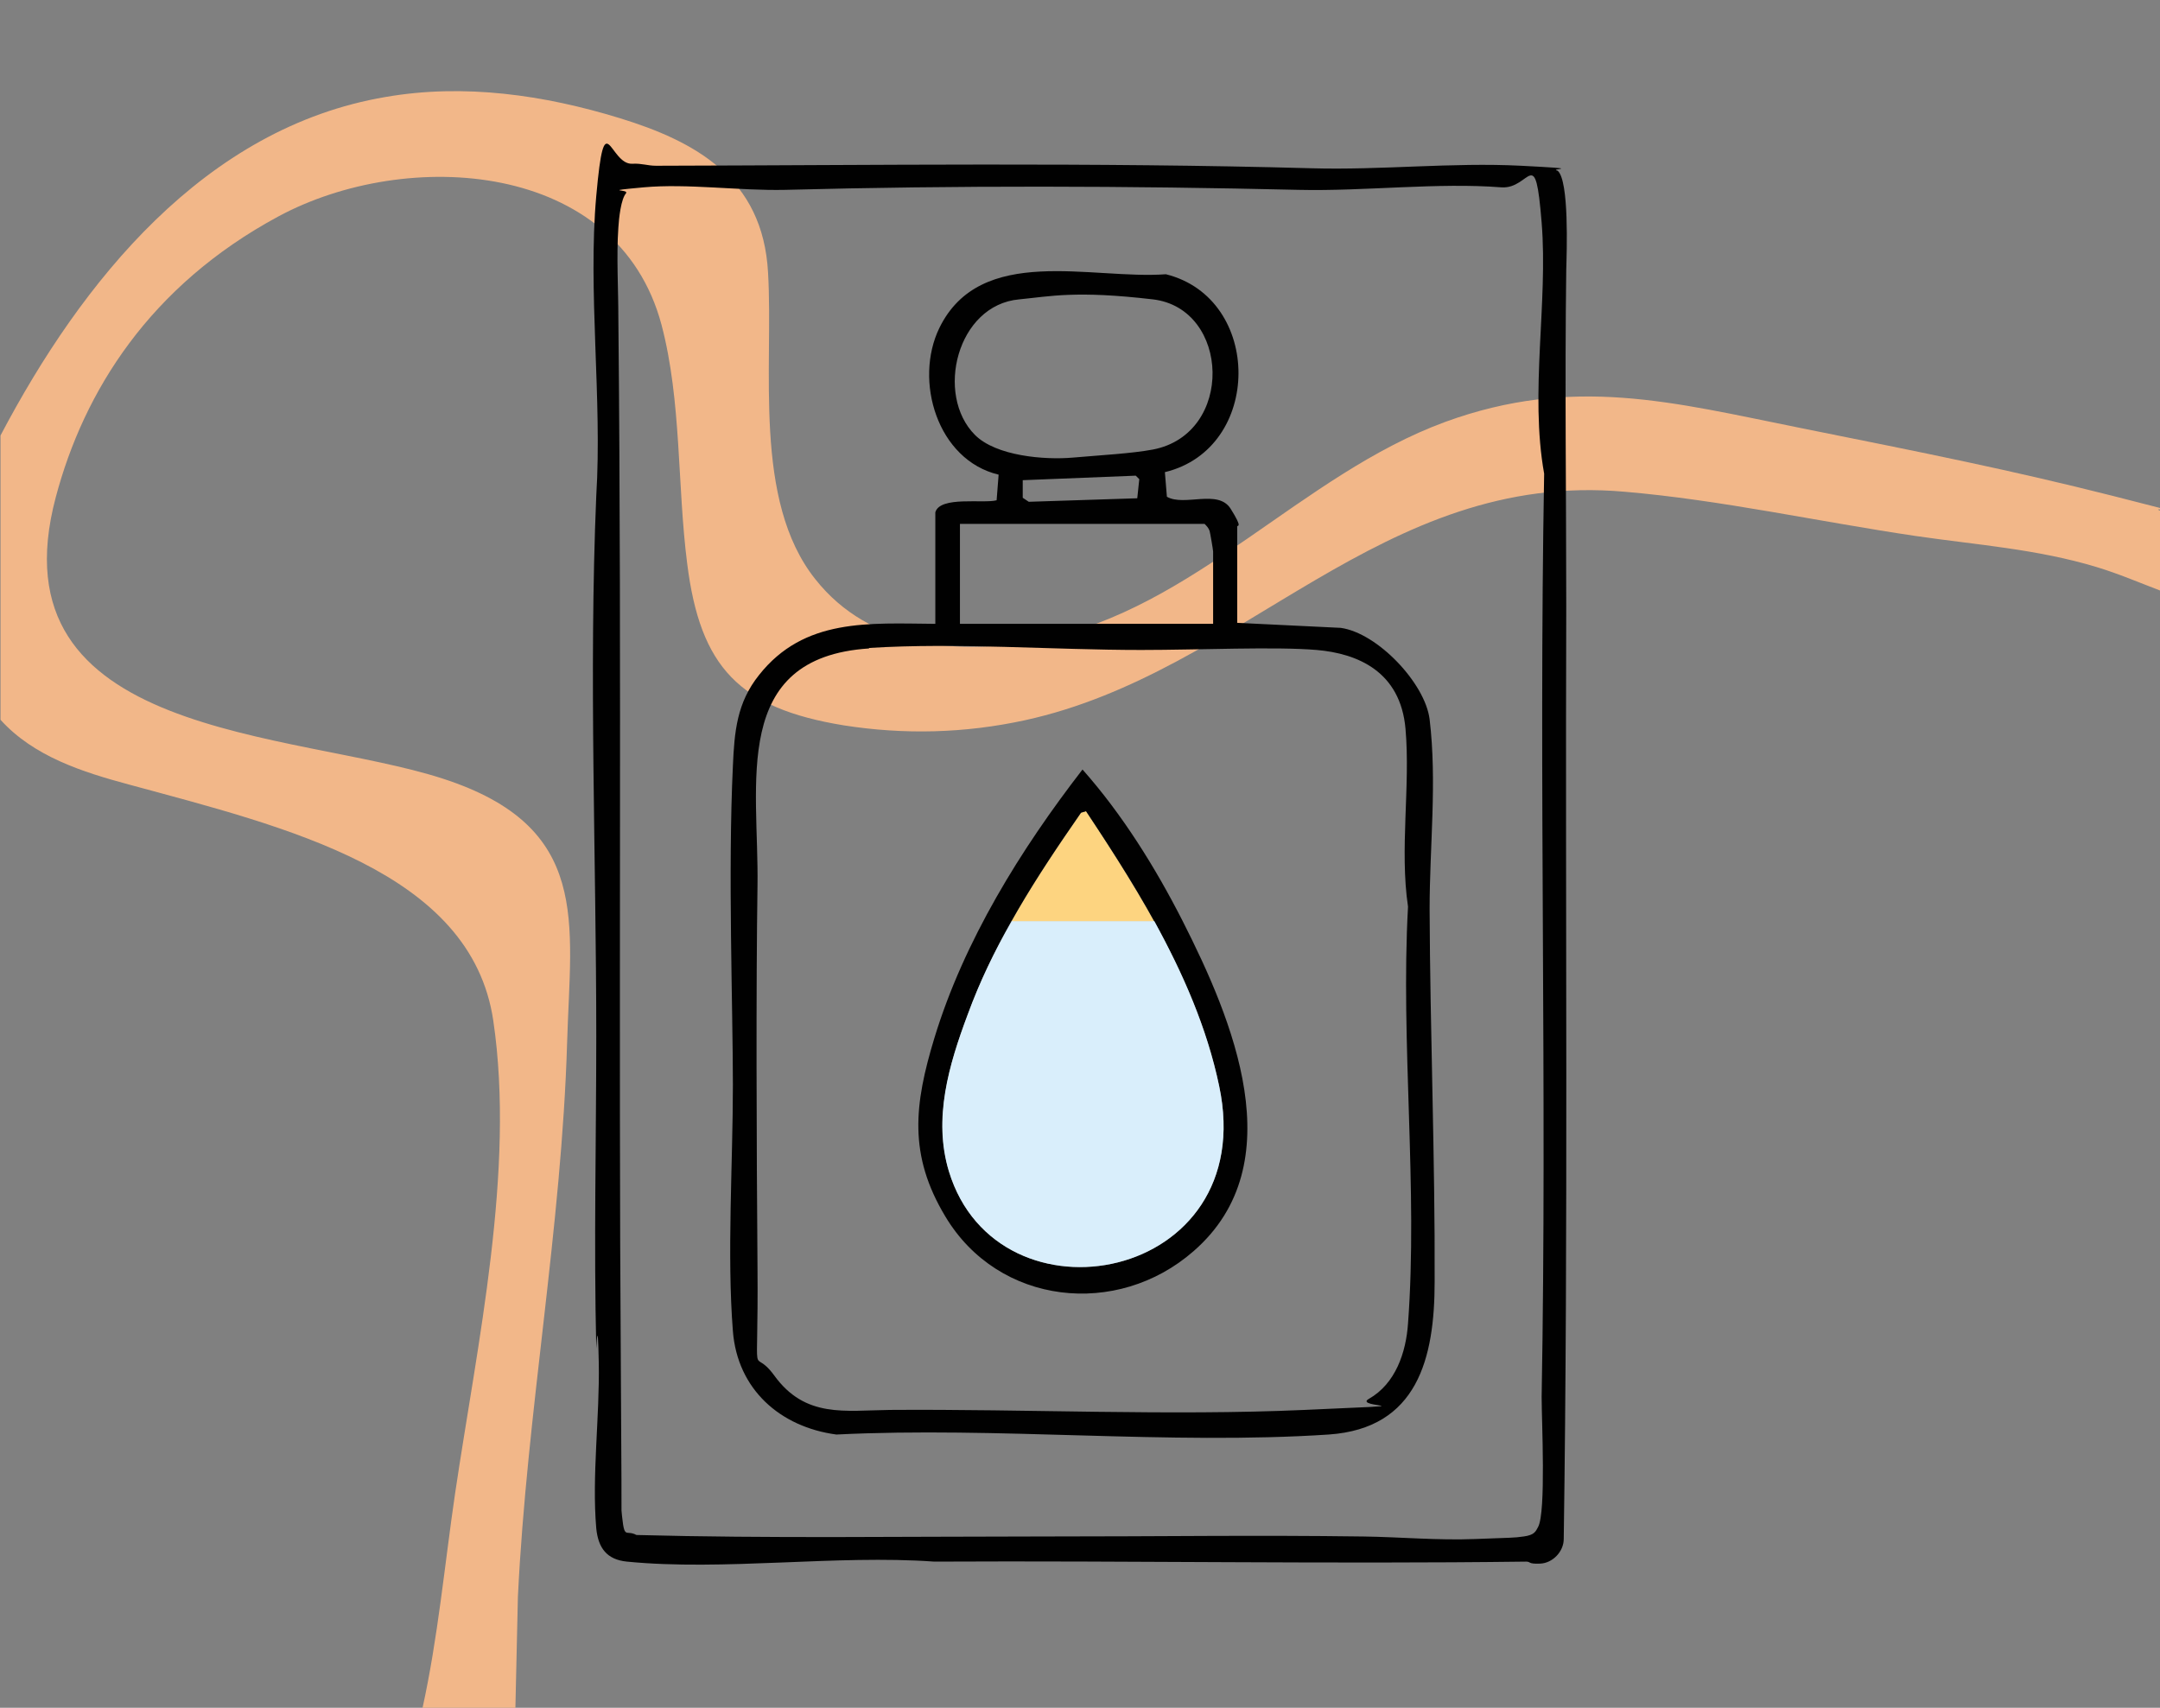
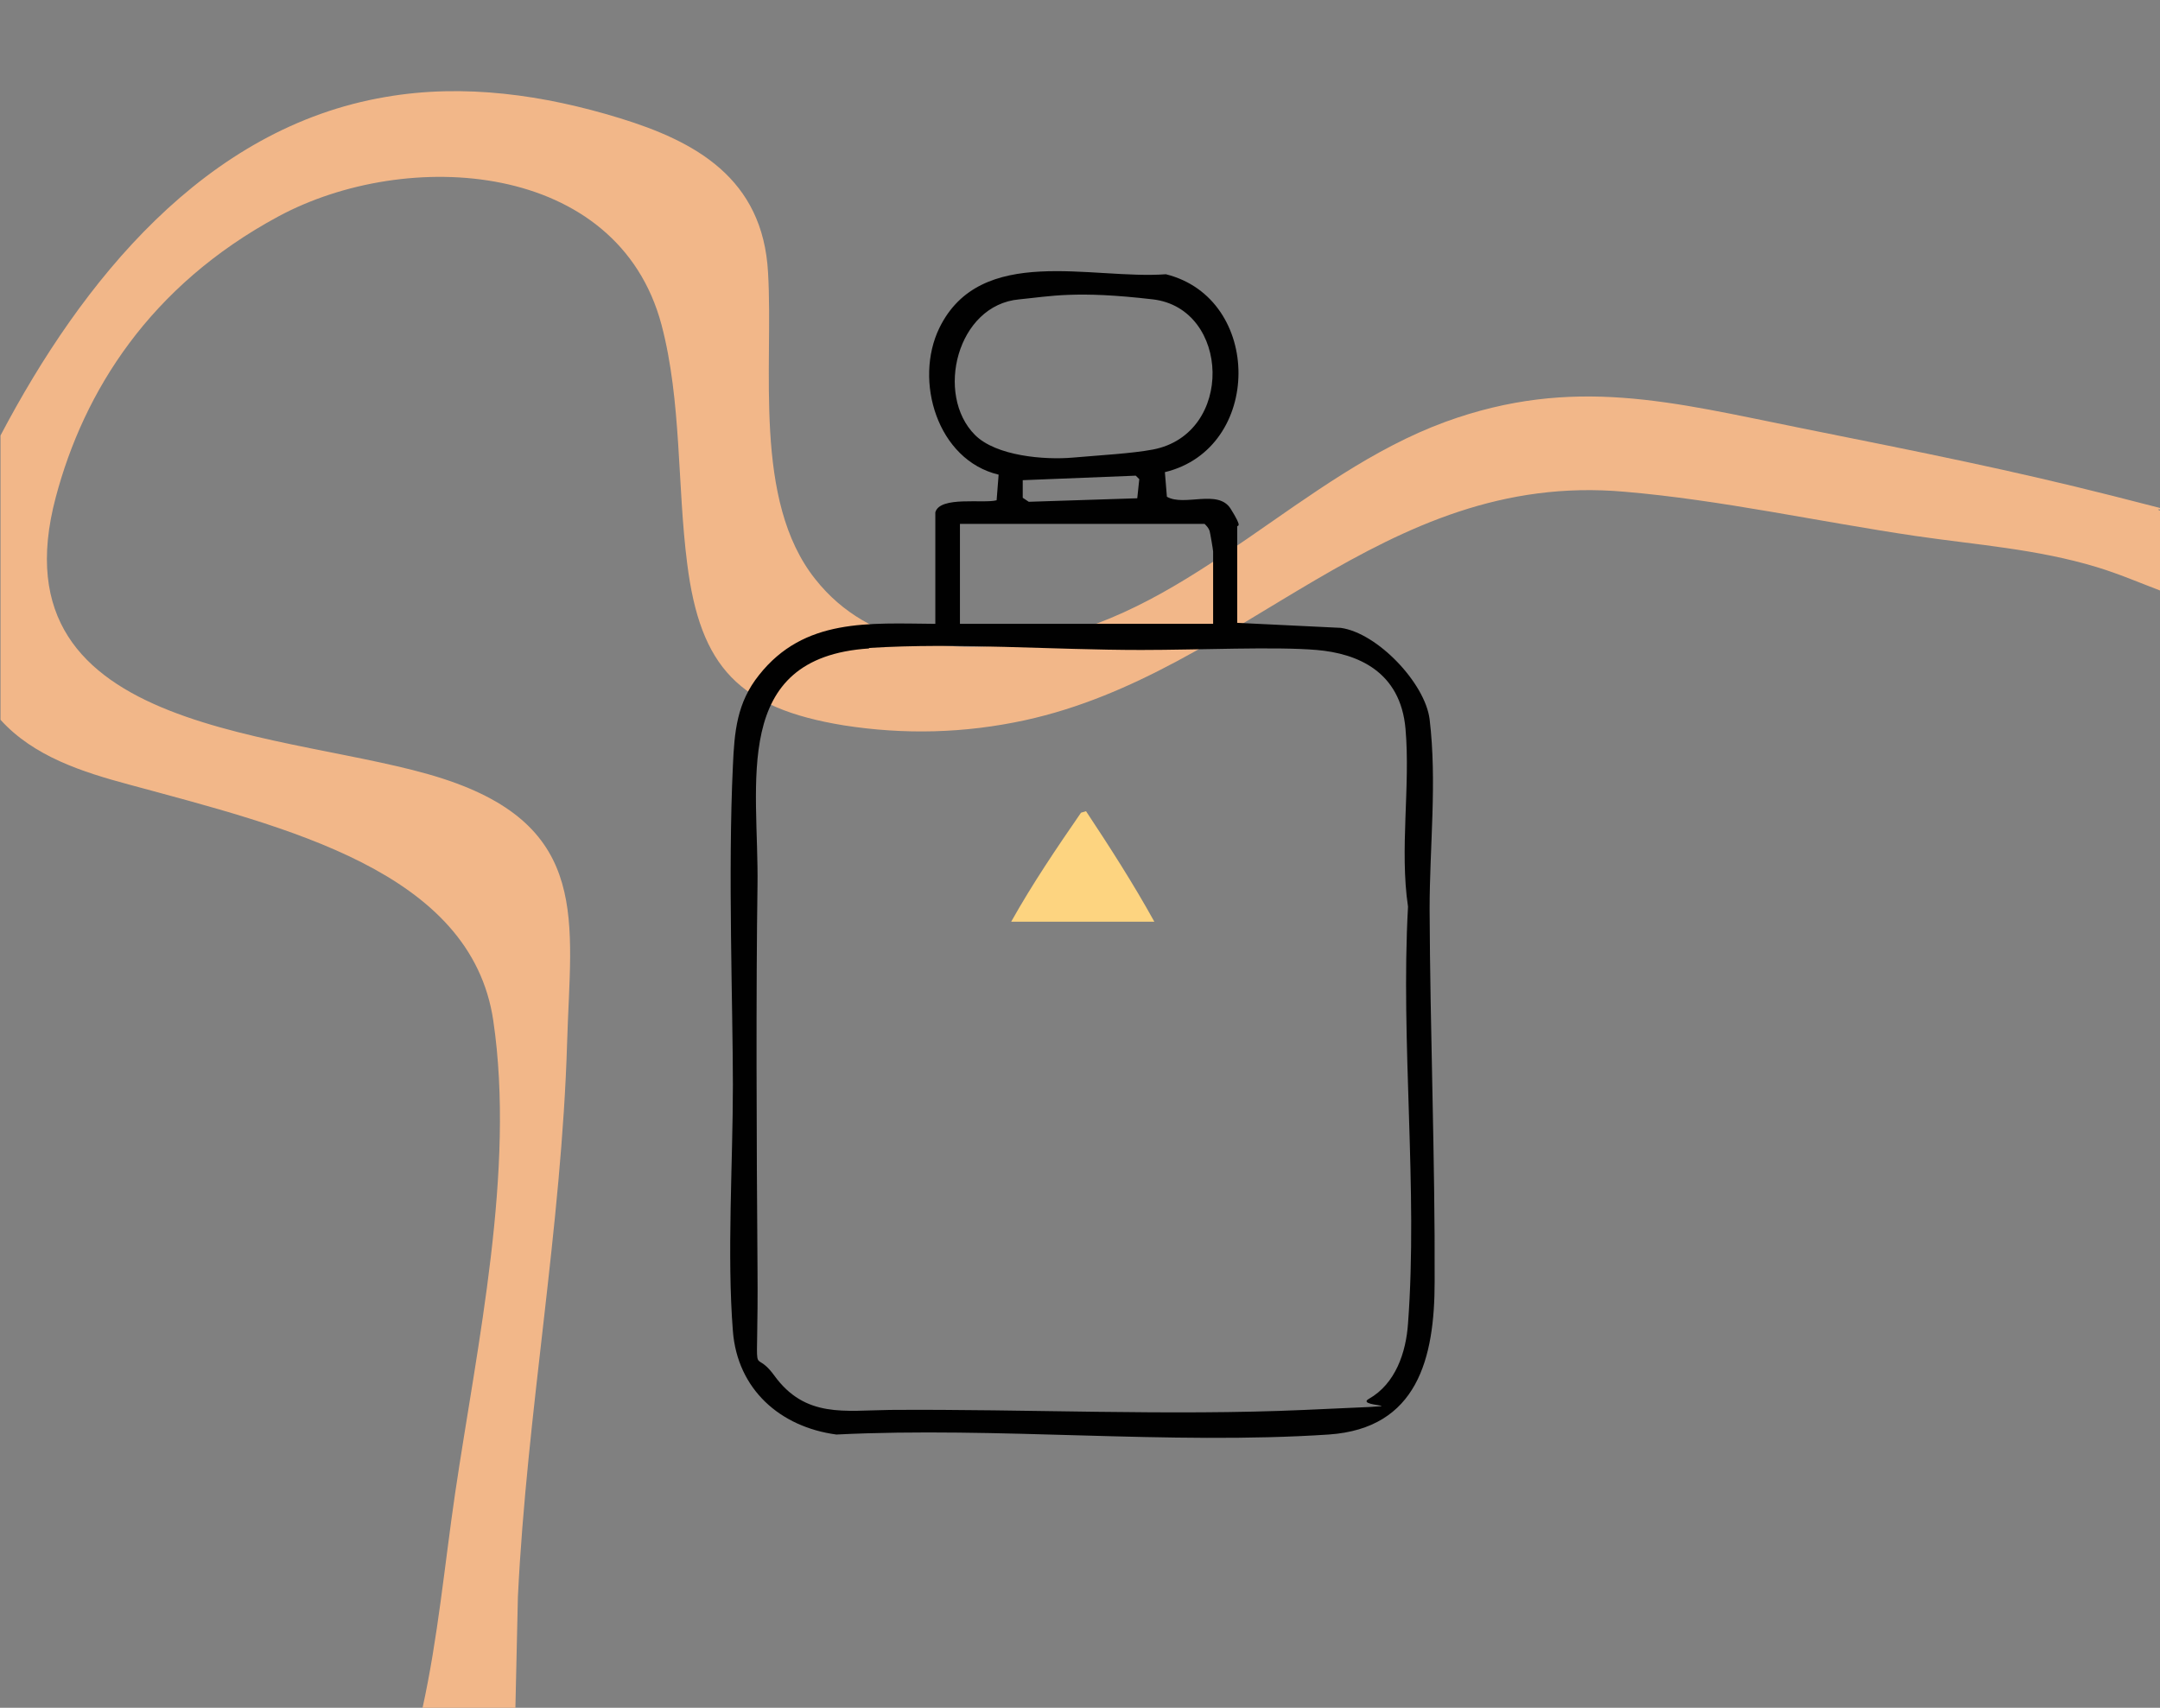
<svg xmlns="http://www.w3.org/2000/svg" version="1.1" viewBox="0 0 430 340">
  <rect x="0" y="0" width="430" height="340" fill="#808080" stroke="none" />
  <defs>
    <style> .st0 { fill: #d9eefb; } .st1 { fill: #f2b789; } .st2 { fill: #fdd480; } .st3 { fill: #010101; } </style>
  </defs>
  <g id="Capa_1_copia">
    <path class="st1" d="M430.1,101.8v15.8c-4.2-1.6-8.4-3.4-12.7-4.7-11.9-3.6-23.8-4.4-36.1-6.2-19-2.8-38.9-7.2-57.9-8.8-48.5-4.3-75.8,36-119.4,45.5-12,2.6-24,2.9-36.1,1-20.7-3.4-28.5-11.5-31.1-32.2-2-15.6-1.1-32.3-5.1-47.5-8.7-32.8-50.7-35.4-76.3-21.6S16.7,77.9,11.1,99c-12.8,48.1,47.3,46.4,77,56s25.5,28.5,24.8,52.5c-1.1,37-8,73.4-9.8,110.4l-.5,22.2h-18.5c3.1-14.1,4.4-28.5,6.5-42.8,4.4-29.7,12-64.3,7.6-94.1s-41.2-38.5-72.5-47c-9.3-2.5-19-5.6-25.6-12.9v-56.6C16.2,56.1,40.7,25.4,76.8,19.3c15.6-2.7,31.5-.4,46.5,4.2s28.6,11.9,29.6,30.8c1.1,18.8-3.1,45.3,9.4,61,10.9,13.8,28.8,15.3,45.1,12,30.4-6.1,51.7-32.8,80.3-43.3,25.5-9.3,45.3-3.9,70.7,1.2s41.9,8.4,62.1,13.5,6.5,1.8,9.6,3Z" />
  </g>
  <g id="Capa_1">
    <g id="Capa_11" data-name="Capa_1">
      <g>
-         <path class="st3" d="M125.9,32.6c1.9-.1,3,.4,4.7.4,43.5-.1,87.1-.7,130.5.5,13.9.4,28-1.2,41.7-.5s5.2.5,7.3,1c2.3,2,1.8,16.1,1.7,19.7-.3,22.3,0,44.6,0,66.9-.2,62.1.4,123.8-.5,185.8,0,2.5-2.2,4.8-4.7,4.9s-1.8-.4-2.8-.4c-39.3.5-78.6-.2-117.8,0-19.6-1.4-41.9,1.9-61.2,0-4-.4-5.7-2.7-6.1-6.6-.9-10.5.7-22.3.5-33s-.5-2-.5-2.9c-.5-20.8,0-41.3,0-62.1,0-35.6-1.5-72,0-107.6,1.2-19.2-1.7-40.7,0-59.7s2.6-6.1,7.2-6.4h0ZM124.7,38.4c-1.1,1.1-1.5,5.2-1.6,6.9-.4,5.6,0,12.3,0,18,.7,70,0,140.6.5,210.4s-.7,17.8,0,25.7.7,4.9,3.1,6.2c26.3.7,52.8.3,79.2.3s43.7-.3,65.5,0c7.4.1,14.8.8,22.3.5s7.4-.2,9.6-.5,2.4-1,2.9-1.9c1.6-3,.7-21.1.7-25.9,1.1-61.2-.6-122.5.5-183.8-2.9-16.2.8-34-.5-50s-2.2-6.6-8-7c-12.7-1-27.2.8-40.3.5-34.1-.8-68.2-.9-102.3,0-9.1.2-19.5-1.3-28.2-.5s-2.8.4-3.5,1.1h.1,0Z" />
        <path class="st3" d="M186.2,102c.9-3.3,9.6-1.7,12.2-2.4l.4-5.1c-12.2-2.9-16.9-18.7-11.8-29.2,8.2-16.8,30.3-9.6,45.1-10.7,19.3,4.8,19.3,34.7-.2,39.4l.4,4.9c3.5,2,10.2-1.6,12.7,2.4s1.3,3.2,1.3,3.5v19.2l20.6,1c7.3,1,16.8,11,17.7,18.2,1.5,12.5,0,25.3,0,37.8.1,24.6,1.1,49.6,1,74.2,0,15.2-3.4,29.2-21.1,30.4-31.8,2.1-65.9-1.6-98,0-11.2-1.5-19.7-9-20.6-20.6-1.2-15.2,0-33.4,0-49s-1-42.5,0-63.5c.3-6.9.8-12.6,5.2-18.1,9-11.4,21.9-10.3,35.1-10.2v-22.2h0ZM194.1,86.6c4.2,4.2,13.8,5,19.5,4.5s11.6-.8,15.9-1.6c16.3-3.1,15.4-28.1,0-29.9s-20.4-.6-26.6,0c-12.4,1.1-16.8,19-8.8,27h0ZM203.6,95.5v3.6l1.2.8,21.6-.7.4-3.8-.7-.7-22.5.9h0ZM241.5,124.1v-14.3c0-.3-.6-3.8-.7-4.1-.2-.6-.6-1-1-1.4h-48.7v19.9h50.4q0-.1,0-.1ZM173,129.1c-27.7,1.8-21.9,27-22.2,47.2s-.2,50.7,0,76.1-1.4,15,3.3,21.4c6.2,8.6,14.1,7,23.1,6.9,27.1-.2,55.5,1.2,82.5,0,27-1.2,9.4-.3,12.8-2.2,5.3-3,7.4-9.2,7.8-15,2-26.8-1.5-55.9,0-83-1.7-11.4.5-24-.5-35.4s-9.5-15-17.7-15.7-23.4,0-34.9,0c-17.8,0-36.6-1.5-54.2-.4h0q0,.1,0,.1Z" />
        <g>
          <path class="st2" d="M229.8,183.5c-4.2-7.6-8.9-14.9-13.6-22l-1,.3c-4.9,7.1-9.7,14.2-13.9,21.7h28.5Z" />
-           <path class="st3" d="M215.5,153.2c7.9,8.9,14.5,19.5,19.9,30.1,9.9,19.5,22.2,48.4,2.2,65.8-15.2,13.3-38.8,10.8-49.4-6.9-7.4-12.3-6.2-22.3-2.2-35.5,5.9-19.4,17.2-37.6,29.5-53.5h0ZM216.2,161.5l-1,.3c-8.9,12.8-17.2,25.6-22.6,40.3-3.7,9.9-6.8,20.6-3.7,31.1,9.7,31.9,62.1,22.1,53.8-17-4.2-20-15.4-38-26.5-54.7h0Z" />
-           <path class="st0" d="M229.8,183.4c5.7,10.4,10.5,21.3,12.9,32.8,8.3,39.1-44.1,48.9-53.8,17-3.2-10.5,0-21.2,3.7-31.1,2.4-6.6,5.4-12.8,8.8-18.7h28.5-.1,0Z" />
        </g>
      </g>
    </g>
  </g>
</svg>